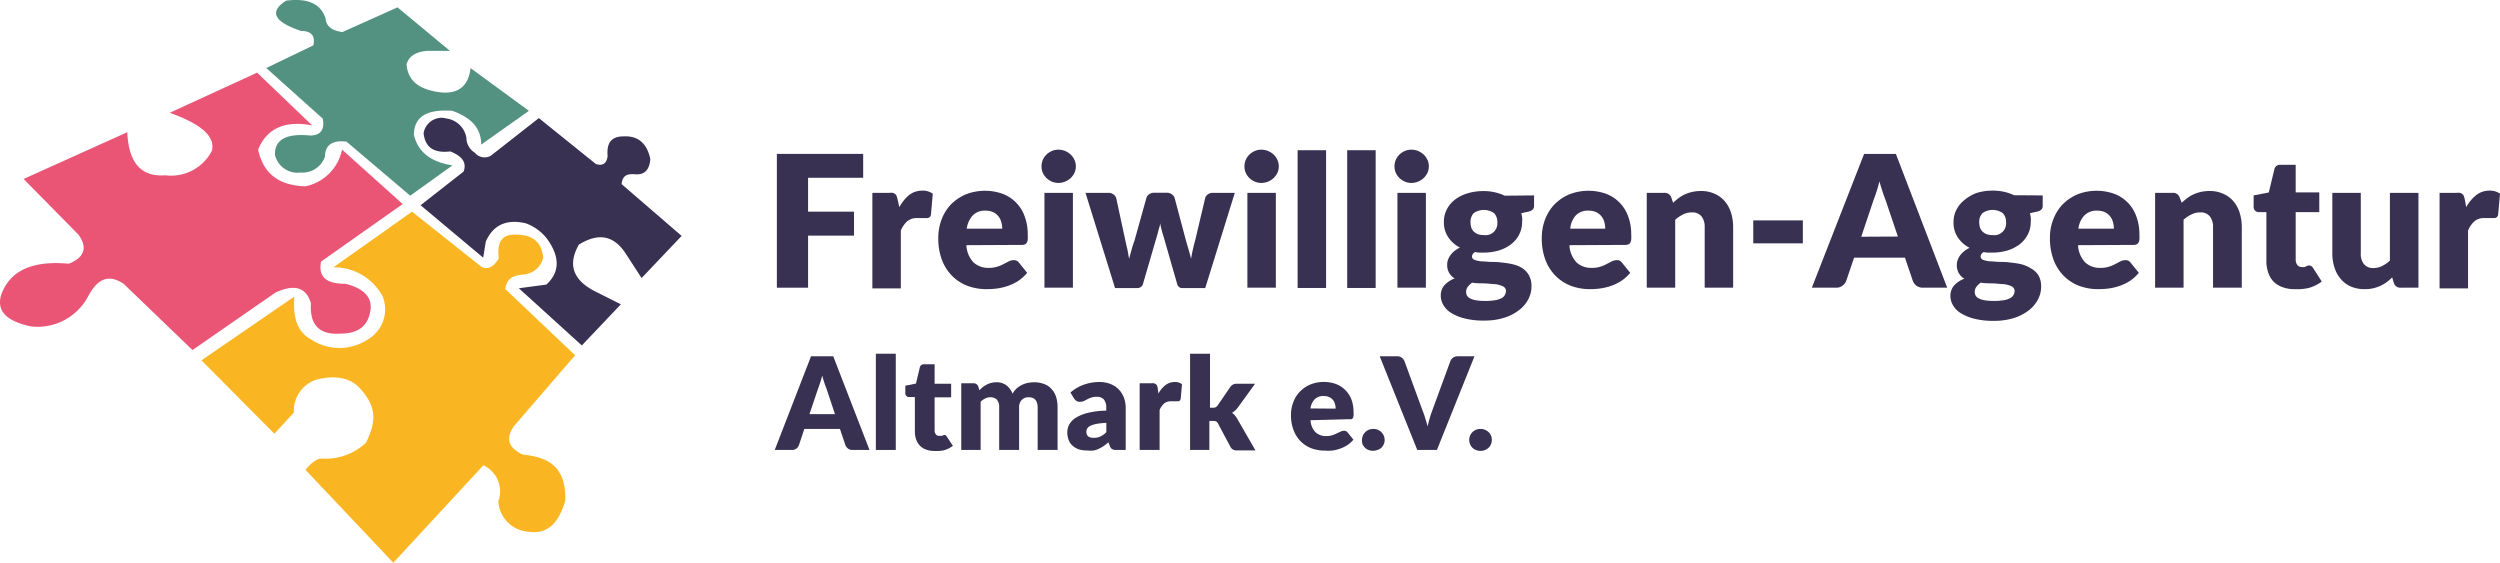
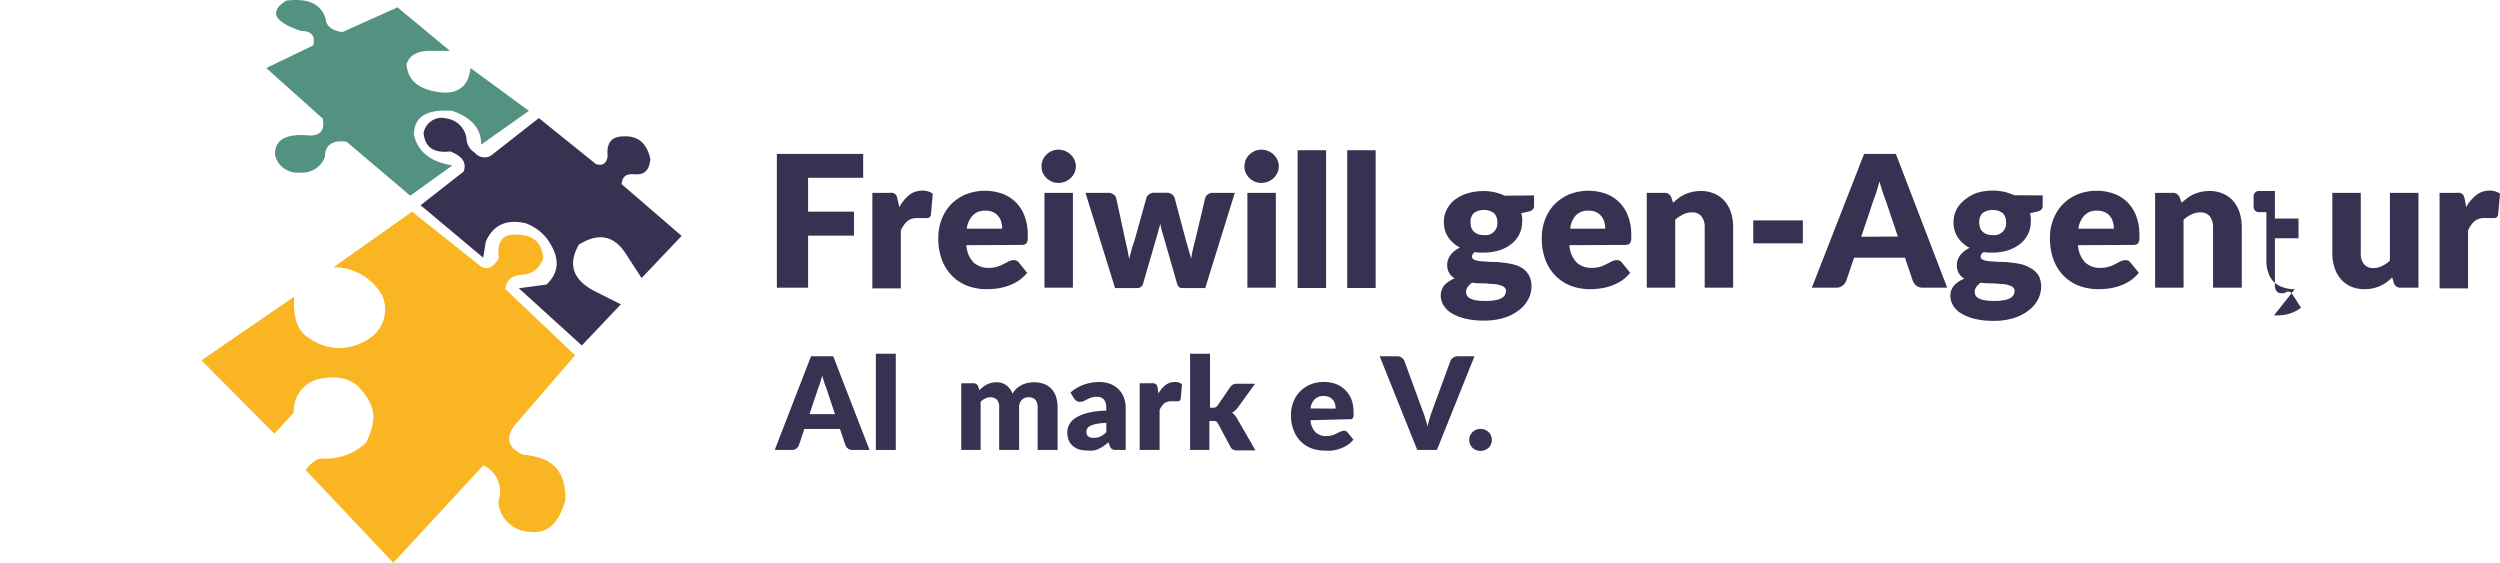
<svg xmlns="http://www.w3.org/2000/svg" viewBox="0 0 272.25 61.28">
  <g fill="#383152">
    <path d="m88 19.36v3.69h5v2.61h-5v5.67h-3.4v-14.57h9.4v2.6z" />
    <path d="m97.94 22.56a4.45 4.45 0 0 1 1.06-1.32 2.31 2.31 0 0 1 1.44-.48 1.88 1.88 0 0 1 1.14.33l-.2 2.28a.43.43 0 0 1 -.48.38h-.21-.27-.29-.26a1.59 1.59 0 0 0 -1.09.36 2.8 2.8 0 0 0 -.68 1v6.3h-3.1v-10.41h1.84a1.92 1.92 0 0 1 .38 0 .64.64 0 0 1 .26.13.45.45 0 0 1 .16.22 2.31 2.31 0 0 1 .1.34z" />
    <path d="m105.24 26.7a2.91 2.91 0 0 0 .79 1.89 2.36 2.36 0 0 0 1.65.58 2.86 2.86 0 0 0 .93-.13 3.67 3.67 0 0 0 .69-.29l.56-.29a1.26 1.26 0 0 1 .54-.13.65.65 0 0 1 .56.27l.9 1.11a4.57 4.57 0 0 1 -1 .9 5.38 5.38 0 0 1 -1.14.54 6.18 6.18 0 0 1 -1.17.27 8.7 8.7 0 0 1 -1.11.07 6 6 0 0 1 -2.05-.35 4.8 4.8 0 0 1 -1.67-1.06 5 5 0 0 1 -1.13-1.74 6.63 6.63 0 0 1 -.41-2.42 5.63 5.63 0 0 1 .35-2 5 5 0 0 1 1-1.63 5.14 5.14 0 0 1 1.61-1.11 5.74 5.74 0 0 1 4-.09 4.06 4.06 0 0 1 2.43 2.43 5.48 5.48 0 0 1 .35 2 4.24 4.24 0 0 1 0 .57.9.9 0 0 1 -.11.35.39.39 0 0 1 -.22.18.84.84 0 0 1 -.34.05zm3.9-1.8a2.55 2.55 0 0 0 -.1-.72 1.65 1.65 0 0 0 -.87-1.07 2 2 0 0 0 -.85-.17 1.83 1.83 0 0 0 -1.38.51 2.65 2.65 0 0 0 -.66 1.45z" />
    <path d="m117.16 18.12a1.66 1.66 0 0 1 -.15.7 2.06 2.06 0 0 1 -.41.57 2.27 2.27 0 0 1 -.61.39 2 2 0 0 1 -.73.14 1.83 1.83 0 0 1 -.71-.14 2.16 2.16 0 0 1 -.59-.39 2 2 0 0 1 -.4-.57 1.82 1.82 0 0 1 -.14-.7 1.87 1.87 0 0 1 .14-.71 1.94 1.94 0 0 1 .4-.58 2.16 2.16 0 0 1 .59-.39 1.83 1.83 0 0 1 .71-.14 2 2 0 0 1 .73.14 2.27 2.27 0 0 1 .61.39 2 2 0 0 1 .41.58 1.71 1.71 0 0 1 .15.71zm-.32 2.88v10.33h-3.1v-10.33z" />
    <path d="m134.47 21-3.22 10.37h-2.52a.49.49 0 0 1 -.34-.12.73.73 0 0 1 -.22-.4l-1.48-5.17c-.08-.23-.14-.46-.2-.69s-.11-.45-.15-.69c0 .24-.1.47-.16.7s-.12.47-.19.7l-1.5 5.15a.63.63 0 0 1 -.66.52h-2.4l-3.22-10.37h2.48a.9.9 0 0 1 .55.16.81.81 0 0 1 .31.38l1 4.65c.08.36.16.7.23 1l.18 1c.08-.33.18-.66.27-1s.2-.67.32-1l1.3-4.66a.73.73 0 0 1 .3-.38.83.83 0 0 1 .52-.16h1.38a.9.9 0 0 1 .55.16.81.81 0 0 1 .31.38l1.24 4.66c.1.36.2.7.29 1s.19.67.27 1c.05-.33.11-.66.19-1s.15-.68.25-1l1.1-4.65a.73.73 0 0 1 .3-.38.83.83 0 0 1 .52-.16z" />
    <path d="m139.26 18.12a1.66 1.66 0 0 1 -.15.7 2.06 2.06 0 0 1 -.41.57 2.27 2.27 0 0 1 -.61.39 2 2 0 0 1 -.73.14 1.83 1.83 0 0 1 -.71-.14 2.16 2.16 0 0 1 -.59-.39 2 2 0 0 1 -.4-.57 1.82 1.82 0 0 1 -.14-.7 1.87 1.87 0 0 1 .14-.71 1.94 1.94 0 0 1 .4-.58 2.16 2.16 0 0 1 .59-.39 1.83 1.83 0 0 1 .71-.14 2 2 0 0 1 .73.14 2.27 2.27 0 0 1 .61.39 2 2 0 0 1 .41.58 1.71 1.71 0 0 1 .15.71zm-.32 2.88v10.33h-3.1v-10.33z" />
    <path d="m144.41 16.36v15h-3.1v-15z" />
    <path d="m149.81 16.36v15h-3.1v-15z" />
-     <path d="m155.6 18.12a1.66 1.66 0 0 1 -.15.7 2.06 2.06 0 0 1 -.41.57 2.27 2.27 0 0 1 -.61.39 2 2 0 0 1 -.73.14 1.83 1.83 0 0 1 -.71-.14 2.16 2.16 0 0 1 -.59-.39 2 2 0 0 1 -.4-.57 1.82 1.82 0 0 1 -.14-.7 1.87 1.87 0 0 1 .14-.71 1.94 1.94 0 0 1 .4-.58 2.16 2.16 0 0 1 .59-.39 1.83 1.83 0 0 1 .71-.14 2 2 0 0 1 .73.14 2.27 2.27 0 0 1 .61.39 2 2 0 0 1 .41.58 1.71 1.71 0 0 1 .15.71zm-.32 2.88v10.33h-3.1v-10.33z" />
    <path d="m167.06 21.28v1.13a.54.54 0 0 1 -.15.41.93.93 0 0 1 -.49.23l-.75.17a3.58 3.58 0 0 1 .09.45 2.59 2.59 0 0 1 0 .48 2.92 2.92 0 0 1 -.33 1.4 3 3 0 0 1 -.89 1.06 4.16 4.16 0 0 1 -1.33.67 5.93 5.93 0 0 1 -1.65.23h-.47a3.06 3.06 0 0 1 -.45-.06.58.58 0 0 0 -.34.47.39.39 0 0 0 .28.38 2.84 2.84 0 0 0 .74.16c.3 0 .65.05 1 .06s.79 0 1.2.07a9.49 9.49 0 0 1 1.19.18 3.5 3.5 0 0 1 1.05.42 2.31 2.31 0 0 1 .74.78 2.49 2.49 0 0 1 .28 1.23 3 3 0 0 1 -.34 1.37 3.52 3.52 0 0 1 -1 1.19 5.16 5.16 0 0 1 -1.62.84 7.09 7.09 0 0 1 -2.2.31 8.15 8.15 0 0 1 -2.11-.23 5 5 0 0 1 -1.47-.6 2.46 2.46 0 0 1 -.86-.87 2 2 0 0 1 -.28-1 1.68 1.68 0 0 1 .4-1.15 2.85 2.85 0 0 1 1.12-.74 1.62 1.62 0 0 1 -.6-.59 1.73 1.73 0 0 1 -.22-.93 1.42 1.42 0 0 1 .08-.48 1.8 1.8 0 0 1 .25-.5 2.41 2.41 0 0 1 .44-.47 3.3 3.3 0 0 1 .62-.39 3.35 3.35 0 0 1 -1.28-1.13 2.85 2.85 0 0 1 -.47-1.65 2.92 2.92 0 0 1 .33-1.4 3.17 3.17 0 0 1 .9-1.06 4.22 4.22 0 0 1 1.36-.67 5.7 5.7 0 0 1 1.69-.24 5.3 5.3 0 0 1 2.34.5zm-3.06 10.43a.56.56 0 0 0 -.33-.53 2.86 2.86 0 0 0 -.86-.24c-.36 0-.75-.07-1.19-.08s-.87 0-1.3-.08a2.08 2.08 0 0 0 -.48.45.91.91 0 0 0 -.18.55.87.87 0 0 0 .09.4.8.8 0 0 0 .34.31 2.08 2.08 0 0 0 .64.21 5.86 5.86 0 0 0 1 .07 5.69 5.69 0 0 0 1.1-.08 2.09 2.09 0 0 0 .68-.22.83.83 0 0 0 .36-.33 1 1 0 0 0 .13-.43zm-2.4-6.11a1.28 1.28 0 0 0 1.46-1.38 1.37 1.37 0 0 0 -.35-1 1.91 1.91 0 0 0 -2.23 0 1.37 1.37 0 0 0 -.34 1 1.87 1.87 0 0 0 .08.55 1.16 1.16 0 0 0 .27.44 1.29 1.29 0 0 0 .45.29 1.87 1.87 0 0 0 .66.1z" />
    <path d="m170.91 26.7a2.91 2.91 0 0 0 .79 1.89 2.33 2.33 0 0 0 1.65.58 2.86 2.86 0 0 0 .93-.13 3.67 3.67 0 0 0 .69-.29l.56-.29a1.26 1.26 0 0 1 .54-.13.65.65 0 0 1 .56.27l.9 1.11a4.57 4.57 0 0 1 -1 .9 5.38 5.38 0 0 1 -1.14.54 6.18 6.18 0 0 1 -1.17.27 8.7 8.7 0 0 1 -1.11.07 6 6 0 0 1 -2-.35 4.8 4.8 0 0 1 -1.67-1.06 5 5 0 0 1 -1.13-1.74 6.63 6.63 0 0 1 -.41-2.42 5.63 5.63 0 0 1 .35-2 5 5 0 0 1 1-1.63 5.14 5.14 0 0 1 1.61-1.11 5.74 5.74 0 0 1 4-.09 4.06 4.06 0 0 1 2.43 2.43 5.48 5.48 0 0 1 .35 2 4.24 4.24 0 0 1 0 .57.9.9 0 0 1 -.11.35.42.42 0 0 1 -.22.18.84.84 0 0 1 -.34.05zm3.9-1.8a2.55 2.55 0 0 0 -.1-.72 1.65 1.65 0 0 0 -.87-1.07 2 2 0 0 0 -.85-.17 1.83 1.83 0 0 0 -1.38.51 2.52 2.52 0 0 0 -.61 1.45z" />
    <path d="m182.2 22.08a7.75 7.75 0 0 1 .62-.52 3.57 3.57 0 0 1 .68-.4 4.06 4.06 0 0 1 .79-.26 4.49 4.49 0 0 1 .93-.1 3.55 3.55 0 0 1 1.5.3 3 3 0 0 1 1.11.82 3.59 3.59 0 0 1 .68 1.25 5.27 5.27 0 0 1 .23 1.57v6.59h-3.1v-6.59a1.82 1.82 0 0 0 -.35-1.18 1.25 1.25 0 0 0 -1-.43 2.11 2.11 0 0 0 -1 .22 4.06 4.06 0 0 0 -.86.58v7.4h-3.1v-10.33h1.92a.74.74 0 0 1 .76.52z" />
    <path d="m190.93 24h5.4v2.5h-5.4z" />
    <path d="m212.05 31.33h-2.62a1.17 1.17 0 0 1 -.71-.2 1.27 1.27 0 0 1 -.41-.53l-.86-2.54h-5.54l-.86 2.54a1.28 1.28 0 0 1 -.4.51 1.09 1.09 0 0 1 -.7.22h-2.64l5.69-14.57h3.46zm-5.37-5.57-1.35-4c-.1-.25-.21-.55-.32-.89s-.23-.72-.34-1.12c-.1.41-.21.79-.32 1.13s-.22.65-.32.9l-1.34 4z" />
    <path d="m222.45 21.28v1.13a.54.54 0 0 1 -.15.41.93.93 0 0 1 -.49.23l-.75.17a3.58 3.58 0 0 1 .09.45 2.59 2.59 0 0 1 0 .48 2.92 2.92 0 0 1 -.33 1.4 3.14 3.14 0 0 1 -.89 1.06 4.16 4.16 0 0 1 -1.33.67 5.93 5.93 0 0 1 -1.65.23h-.47a3.06 3.06 0 0 1 -.45-.06.58.58 0 0 0 -.34.47.39.39 0 0 0 .28.38 2.84 2.84 0 0 0 .74.16c.3 0 .65.05 1 .06s.79 0 1.2.07a9.49 9.49 0 0 1 1.19.18 3.5 3.5 0 0 1 1 .42 2.31 2.31 0 0 1 .9.81 2.49 2.49 0 0 1 .28 1.23 3 3 0 0 1 -.34 1.37 3.52 3.52 0 0 1 -1 1.19 5.16 5.16 0 0 1 -1.62.84 7.09 7.09 0 0 1 -2.2.31 8.15 8.15 0 0 1 -2.11-.23 5 5 0 0 1 -1.47-.6 2.46 2.46 0 0 1 -.86-.87 2 2 0 0 1 -.28-1 1.68 1.68 0 0 1 .4-1.15 2.85 2.85 0 0 1 1.12-.74 1.62 1.62 0 0 1 -.6-.59 1.73 1.73 0 0 1 -.22-.93 1.42 1.42 0 0 1 .08-.48 1.8 1.8 0 0 1 .25-.5 2.41 2.41 0 0 1 .44-.47 3.3 3.3 0 0 1 .62-.39 3.35 3.35 0 0 1 -1.28-1.13 2.85 2.85 0 0 1 -.47-1.65 2.92 2.92 0 0 1 .33-1.4 3.17 3.17 0 0 1 .9-1.06 4.22 4.22 0 0 1 1.33-.75 5.7 5.7 0 0 1 1.69-.24 5.3 5.3 0 0 1 2.34.5zm-3.06 10.43a.56.56 0 0 0 -.33-.53 2.86 2.86 0 0 0 -.86-.24c-.36 0-.75-.07-1.19-.08s-.87 0-1.3-.08a1.89 1.89 0 0 0 -.48.45.91.91 0 0 0 -.18.55.87.87 0 0 0 .09.4.8.8 0 0 0 .34.31 2.08 2.08 0 0 0 .64.21 5.86 5.86 0 0 0 1 .07 5.69 5.69 0 0 0 1.1-.08 2.09 2.09 0 0 0 .68-.22.83.83 0 0 0 .36-.33 1 1 0 0 0 .13-.43zm-2.39-6.11a1.28 1.28 0 0 0 1.46-1.38 1.37 1.37 0 0 0 -.35-1 1.91 1.91 0 0 0 -2.23 0 1.37 1.37 0 0 0 -.34 1 1.87 1.87 0 0 0 .08.55 1.16 1.16 0 0 0 .27.44 1.29 1.29 0 0 0 .45.29 1.87 1.87 0 0 0 .66.1z" />
    <path d="m226.3 26.7a2.91 2.91 0 0 0 .79 1.89 2.33 2.33 0 0 0 1.65.58 2.86 2.86 0 0 0 .93-.13 3.67 3.67 0 0 0 .69-.29l.56-.29a1.26 1.26 0 0 1 .54-.13.65.65 0 0 1 .56.27l.9 1.11a4.57 4.57 0 0 1 -1 .9 5.38 5.38 0 0 1 -1.14.54 6.18 6.18 0 0 1 -1.17.27 8.7 8.7 0 0 1 -1.11.07 6 6 0 0 1 -2.05-.35 4.71 4.71 0 0 1 -1.67-1.06 5 5 0 0 1 -1.13-1.74 6.63 6.63 0 0 1 -.41-2.42 5.42 5.42 0 0 1 .35-2 5 5 0 0 1 1-1.63 5.14 5.14 0 0 1 1.61-1.11 5.74 5.74 0 0 1 4-.09 4.06 4.06 0 0 1 2.43 2.43 5.48 5.48 0 0 1 .35 2 4.24 4.24 0 0 1 0 .57.9.9 0 0 1 -.11.35.42.42 0 0 1 -.22.18.84.84 0 0 1 -.34.05zm3.9-1.8a2.55 2.55 0 0 0 -.1-.72 1.72 1.72 0 0 0 -.31-.62 1.57 1.57 0 0 0 -.56-.45 2 2 0 0 0 -.85-.17 1.83 1.83 0 0 0 -1.38.51 2.52 2.52 0 0 0 -.66 1.45z" />
    <path d="m237.59 22.08a7.75 7.75 0 0 1 .62-.52 3.57 3.57 0 0 1 .68-.4 4.06 4.06 0 0 1 .79-.26 4.42 4.42 0 0 1 .93-.1 3.59 3.59 0 0 1 1.5.3 3 3 0 0 1 1.11.82 3.59 3.59 0 0 1 .68 1.25 5.27 5.27 0 0 1 .23 1.57v6.59h-3.13v-6.59a1.82 1.82 0 0 0 -.35-1.18 1.25 1.25 0 0 0 -1-.43 2.11 2.11 0 0 0 -1 .22 3.83 3.83 0 0 0 -.86.58v7.4h-3.1v-10.33h1.92a.74.74 0 0 1 .76.52z" />
-     <path d="m249.9 31.49a3.75 3.75 0 0 1 -1.31-.21 2.73 2.73 0 0 1 -1-.61 2.52 2.52 0 0 1 -.58-1 3.53 3.53 0 0 1 -.2-1.25v-5.32h-.81a.59.59 0 0 1 -.41-.15.58.58 0 0 1 -.17-.46v-1.21l1.65-.32.61-2.53a.61.61 0 0 1 .68-.48h1.64v3h2.57v2.15h-2.57v5.15a1 1 0 0 0 .17.6.62.62 0 0 0 .51.23 1.09 1.09 0 0 0 .28 0l.2-.08.16-.08a.34.34 0 0 1 .18 0 .32.32 0 0 1 .22.07.72.72 0 0 1 .18.2l.94 1.47a4.29 4.29 0 0 1 -1.35.68 5.38 5.38 0 0 1 -1.59.15z" />
+     <path d="m249.9 31.49a3.75 3.75 0 0 1 -1.31-.21 2.73 2.73 0 0 1 -1-.61 2.52 2.52 0 0 1 -.58-1 3.53 3.53 0 0 1 -.2-1.25v-5.32h-.81a.59.59 0 0 1 -.41-.15.58.58 0 0 1 -.17-.46v-1.21a.61.61 0 0 1 .68-.48h1.64v3h2.57v2.15h-2.57v5.15a1 1 0 0 0 .17.6.62.62 0 0 0 .51.23 1.09 1.09 0 0 0 .28 0l.2-.08.16-.08a.34.34 0 0 1 .18 0 .32.32 0 0 1 .22.07.72.72 0 0 1 .18.2l.94 1.47a4.29 4.29 0 0 1 -1.35.68 5.38 5.38 0 0 1 -1.59.15z" />
    <path d="m263.37 21v10.33h-1.92a.72.72 0 0 1 -.76-.52l-.18-.6a6 6 0 0 1 -.62.53 4.76 4.76 0 0 1 -.69.4 4.57 4.57 0 0 1 -.79.26 4.42 4.42 0 0 1 -.92.09 3.77 3.77 0 0 1 -1.49-.29 3 3 0 0 1 -1.1-.83 3.52 3.52 0 0 1 -.68-1.25 5 5 0 0 1 -.23-1.58v-6.54h3.1v6.58a1.76 1.76 0 0 0 .35 1.19 1.25 1.25 0 0 0 1 .42 2.2 2.2 0 0 0 .95-.21 3.93 3.93 0 0 0 .87-.59v-7.39z" />
    <path d="m268.57 22.56a4.3 4.3 0 0 1 1.1-1.32 2.31 2.31 0 0 1 1.44-.48 1.88 1.88 0 0 1 1.14.33l-.2 2.28a.48.48 0 0 1 -.17.3.49.49 0 0 1 -.31.08h-.21-.27-.29-.26a1.58 1.58 0 0 0 -1.09.36 2.8 2.8 0 0 0 -.68 1v6.3h-3.1v-10.41h1.84a1.92 1.92 0 0 1 .38 0 .71.71 0 0 1 .26.13.52.52 0 0 1 .16.22 2.31 2.31 0 0 1 .1.34z" />
    <path d="m94.69 49h-1.83a.78.78 0 0 1 -.5-.14 1 1 0 0 1 -.29-.37l-.6-1.78h-3.88l-.59 1.78a.9.9 0 0 1 -.27.36.82.82 0 0 1 -.5.15h-1.86l3.95-10.2h2.42zm-3.76-3.9-.93-2.79c-.07-.18-.15-.39-.23-.63s-.16-.5-.23-.78c-.07.29-.15.55-.23.79s-.15.46-.22.63l-.94 2.78z" />
    <path d="m97.55 38.52v10.48h-2.17v-10.48z" />
-     <path d="m101.76 49.11a2.55 2.55 0 0 1 -.91-.15 1.82 1.82 0 0 1 -.67-.42 2 2 0 0 1 -.41-.67 2.66 2.66 0 0 1 -.14-.88v-3.75h-.63a.4.4 0 0 1 -.41-.43v-.81l1.16-.23.42-1.77a.44.44 0 0 1 .48-.33h1.13v2.12h1.8v1.48h-1.8v3.61a.61.61 0 0 0 .13.41.41.41 0 0 0 .35.17.56.56 0 0 0 .2 0h.14l.11-.06a.35.35 0 0 1 .28 0 .49.49 0 0 1 .12.15l.66 1a3.09 3.09 0 0 1 -.94.48 4 4 0 0 1 -1.07.08z" />
    <path d="m104.68 49v-7.26h1.32a.53.53 0 0 1 .54.37l.12.39a4 4 0 0 1 .37-.35 3.12 3.12 0 0 1 .43-.27 1.9 1.9 0 0 1 .49-.18 2 2 0 0 1 .57-.07 1.73 1.73 0 0 1 1.09.34 2.13 2.13 0 0 1 .66.91 2.16 2.16 0 0 1 .44-.58 3 3 0 0 1 .57-.38 2.85 2.85 0 0 1 .64-.22 3.92 3.92 0 0 1 .68-.07 2.92 2.92 0 0 1 1.1.19 1.93 1.93 0 0 1 .81.54 2.35 2.35 0 0 1 .5.86 3.9 3.9 0 0 1 .16 1.17v4.61h-2.17v-4.61c0-.75-.32-1.13-1-1.13a1 1 0 0 0 -.73.29 1.13 1.13 0 0 0 -.29.84v4.61h-2.17v-4.61a1.22 1.22 0 0 0 -.25-.87 1 1 0 0 0 -.72-.26 1.22 1.22 0 0 0 -.56.14 1.77 1.77 0 0 0 -.49.35v5.25z" />
    <path d="m116.57 42.75a4.43 4.43 0 0 1 1.46-.86 5.13 5.13 0 0 1 1.72-.29 3.19 3.19 0 0 1 1.19.22 2.52 2.52 0 0 1 .89.59 2.6 2.6 0 0 1 .57.91 3.27 3.27 0 0 1 .19 1.15v4.53h-1a1 1 0 0 1 -.47-.08.67.67 0 0 1 -.26-.35l-.15-.4c-.18.15-.36.29-.53.41a3.81 3.81 0 0 1 -.52.29 2.25 2.25 0 0 1 -.57.19 3.62 3.62 0 0 1 -.68 0 3.16 3.16 0 0 1 -.9-.12 1.94 1.94 0 0 1 -.69-.39 1.56 1.56 0 0 1 -.44-.62 2.33 2.33 0 0 1 -.15-.87 1.79 1.79 0 0 1 .19-.79 2 2 0 0 1 .68-.74 4.41 4.41 0 0 1 1.3-.55 8.81 8.81 0 0 1 2.07-.26v-.3a1.35 1.35 0 0 0 -.26-.92 1 1 0 0 0 -.75-.29 1.83 1.83 0 0 0 -.63.09 2.53 2.53 0 0 0 -.44.19l-.37.19a1.14 1.14 0 0 1 -.43.08.66.66 0 0 1 -.38-.11.91.91 0 0 1 -.25-.27zm3.91 3.3a8.46 8.46 0 0 0 -1.07.11 3.14 3.14 0 0 0 -.67.21.91.91 0 0 0 -.34.29.7.7 0 0 0 -.09.35.62.62 0 0 0 .2.52 1 1 0 0 0 .6.15 1.67 1.67 0 0 0 .73-.15 2.13 2.13 0 0 0 .64-.47z" />
    <path d="m126.15 42.86a3 3 0 0 1 .77-.92 1.64 1.64 0 0 1 1-.34 1.29 1.29 0 0 1 .8.24l-.14 1.59a.42.42 0 0 1 -.12.21.36.36 0 0 1 -.22.06h-.15-.19-.2-.18a1.14 1.14 0 0 0 -.76.25 2 2 0 0 0 -.48.7v4.35h-2.17v-7.26h1.29a1.12 1.12 0 0 1 .27 0 .51.51 0 0 1 .18.09.31.31 0 0 1 .15.17 1 1 0 0 1 .07.23z" />
    <path d="m131.77 38.52v5.88h.32a.63.63 0 0 0 .31-.06.77.77 0 0 0 .21-.2l1.37-2a1 1 0 0 1 .29-.26.83.83 0 0 1 .41-.09h2l-1.88 2.59a2.15 2.15 0 0 1 -.63.57 1.58 1.58 0 0 1 .3.28 2.41 2.41 0 0 1 .25.35l2 3.47h-2a.93.93 0 0 1 -.42-.08.7.7 0 0 1 -.29-.28l-1.37-2.57a.6.6 0 0 0 -.21-.23.8.8 0 0 0 -.31-.05h-.42v3.16h-2.1v-10.48z" />
    <path d="m142.72 45.76a2 2 0 0 0 .55 1.32 1.66 1.66 0 0 0 1.16.41 2.13 2.13 0 0 0 .65-.09 3.66 3.66 0 0 0 .48-.2l.44-.2a.78.78 0 0 1 .37-.09.47.47 0 0 1 .39.19l.63.78a3.26 3.26 0 0 1 -.72.63 3.83 3.83 0 0 1 -.8.37 4.05 4.05 0 0 1 -.82.19 5.27 5.27 0 0 1 -.78 0 4.17 4.17 0 0 1 -1.43-.24 3.38 3.38 0 0 1 -1.17-.74 3.48 3.48 0 0 1 -.79-1.22 4.44 4.44 0 0 1 -.29-1.69 3.72 3.72 0 0 1 .25-1.38 3.19 3.19 0 0 1 .71-1.14 3.36 3.36 0 0 1 1.13-.78 3.94 3.94 0 0 1 2.81-.06 2.82 2.82 0 0 1 1 .65 2.87 2.87 0 0 1 .67 1 3.9 3.9 0 0 1 .24 1.41 2.36 2.36 0 0 1 0 .4.68.68 0 0 1 -.07.24.34.34 0 0 1 -.16.13.78.78 0 0 1 -.24 0zm2.73-1.26a1.68 1.68 0 0 0 -.07-.5 1 1 0 0 0 -.22-.44 1.1 1.1 0 0 0 -.39-.31 1.34 1.34 0 0 0 -.6-.12 1.3 1.3 0 0 0 -1 .35 1.79 1.79 0 0 0 -.46 1z" />
-     <path d="m148.32 47.9a1.19 1.19 0 0 1 .1-.46 1 1 0 0 1 .26-.38 1.16 1.16 0 0 1 .39-.26 1.3 1.3 0 0 1 .49-.09 1.28 1.28 0 0 1 .48.09 1.16 1.16 0 0 1 .39.26 1.21 1.21 0 0 1 .36.84 1.12 1.12 0 0 1 -.1.48 1.22 1.22 0 0 1 -.26.38 1.14 1.14 0 0 1 -.43.24 1.28 1.28 0 0 1 -.48.09 1.3 1.3 0 0 1 -.49-.09 1.14 1.14 0 0 1 -.39-.25 1.22 1.22 0 0 1 -.26-.38 1.29 1.29 0 0 1 -.06-.47z" />
    <path d="m160.57 38.8-4.09 10.2h-2.14l-4.09-10.2h1.9a.78.78 0 0 1 .5.15.93.93 0 0 1 .29.36l2 5.46a6.62 6.62 0 0 1 .27.79c.09.28.18.57.26.88.06-.31.14-.6.22-.88s.17-.55.26-.79l2-5.46a.82.82 0 0 1 .28-.35.78.78 0 0 1 .49-.16z" />
    <path d="m160 47.9a1.18 1.18 0 0 1 .09-.46 1.22 1.22 0 0 1 .65-.64 1.3 1.3 0 0 1 .49-.09 1.24 1.24 0 0 1 .48.09 1.31 1.31 0 0 1 .4.26 1 1 0 0 1 .26.38 1.18 1.18 0 0 1 .09.46 1.28 1.28 0 0 1 -.09.48 1.22 1.22 0 0 1 -.26.38 1.28 1.28 0 0 1 -.4.25 1.24 1.24 0 0 1 -.48.09 1.3 1.3 0 0 1 -.49-.09 1.14 1.14 0 0 1 -.39-.25 1.42 1.42 0 0 1 -.26-.38 1.28 1.28 0 0 1 -.09-.48z" />
  </g>
-   <path d="m2.57 19.49 6 6.09c1 1.44.59 2.46-1.07 3.14-3.67-.34-6 .58-7.1 2.75s.11 3.49 3 4.08a6.23 6.23 0 0 0 6.15-3.19c.92-1.76 2.08-2.68 3.92-1.45l7.49 7.21 9.04-6.26c1.84-.85 3.29-.76 3.86 1.17-.16 2.43 1 3.47 3.24 3.3 2 0 3-.92 3.24-2.51s-.91-2.44-2.68-2.91c-1.78 0-3.07-.5-2.7-2.42l8.89-6.27-6.6-5.93a5.11 5.11 0 0 1 -4 4c-2.91-.09-4.59-1.41-5.14-4 .94-2.29 2.89-3.21 5.89-2.63l-6-5.75-9.51 4.37c3 1.09 5 2.38 4.59 4.13a5 5 0 0 1 -5.08 2.68c-2.85.21-4-1.63-4.14-4.69z" fill="#ea5576" />
  <path d="m29 7.41 6.15 5.51c.23 1.22-.26 1.84-1.39 1.84-2.61-.26-3.88.46-3.81 2.13a2.52 2.52 0 0 0 2.76 1.9 2.59 2.59 0 0 0 2.68-1.74c0-1.24.82-1.83 2.35-1.62l6.93 5.88 4.6-3.3c-2.21-.35-3.74-1.33-4.2-3.36.05-2.11 1.63-2.76 4.2-2.58 1.83.66 3.14 1.73 3.13 3.68l5.2-3.68-6.36-4.66c-.24 2.23-1.64 2.94-3.67 2.59s-3.15-1.24-3.3-3c.24-.77.84-1.34 2.23-1.46h2.5l-5.71-4.74-6 2.69c-1.14-.15-1.79-.64-1.84-1.51-.59-1.72-2.14-2.18-4.29-1.91-2 1.28-1.14 2.37 1.62 3.3 1.16 0 1.57.57 1.34 1.57z" fill="#539280" />
  <path d="m58.68 12.86 6.21 5c.7.22 1.16 0 1.28-.84-.11-1.25.23-2.17 1.74-2.17 1.74-.08 2.57.92 2.91 2.46-.09 1.25-.69 1.74-1.62 1.67s-1.4.12-1.51 1.07l6.54 5.64-4.36 4.59-1.63-2.51c-1.4-2.27-3.17-2.39-5.2-1.13-1.21 2.12-.75 3.89 2 5.21l2.57 1.29-4.25 4.48-6.86-6.23 3-.4c1.45-1.33 1.52-3 .06-5a5.12 5.12 0 0 0 -2.3-1.67c-2.18-.51-3.59.24-4.36 2l-.28 1.74-6.82-5.71 4.69-3.67c.39-1.09-.31-1.73-1.45-2.19-1.84.22-2.76-.48-2.91-2a2 2 0 0 1 2.18-1.65 1.27 1.27 0 0 1 .28.06 2.55 2.55 0 0 1 2.2 2.1 1.91 1.91 0 0 0 .92 1.63 1.37 1.37 0 0 0 1.74.33z" fill="#383152" />
  <path d="m21.94 39.24 10.11-6.94c-.14 2 .17 3.76 1.79 4.64a5.59 5.59 0 0 0 6.16.06 3.8 3.8 0 0 0 1.68-4.7 6 6 0 0 0 -5.37-3.19l8.56-6.06 7.55 6c.77.39 1.39-.06 1.9-.92-.25-2 .53-2.62 1.84-2.58 1.84 0 2.82.78 3 2.52a2.44 2.44 0 0 1 -2.3 1.84c-.92.1-1.67.36-1.84 1.56l7.61 7.22-6.63 7.68c-1 1.39-.62 2.42.92 3.13 2.58.28 4.74 1.12 4.64 5-.72 2.54-2 3.68-3.91 3.41a3.52 3.52 0 0 1 -3.38-3.32 3.13 3.13 0 0 0 -1.63-3.92l-9.81 10.61-9.56-10.11s1-1.33 1.84-1.23a6.43 6.43 0 0 0 4.76-1.74c1-2.12 1.24-3.67-.45-5.65-1-1.3-2.63-1.8-5-1.2a3.58 3.58 0 0 0 -2.42 3.58l-2.12 2.3z" fill="#fab622" />
</svg>